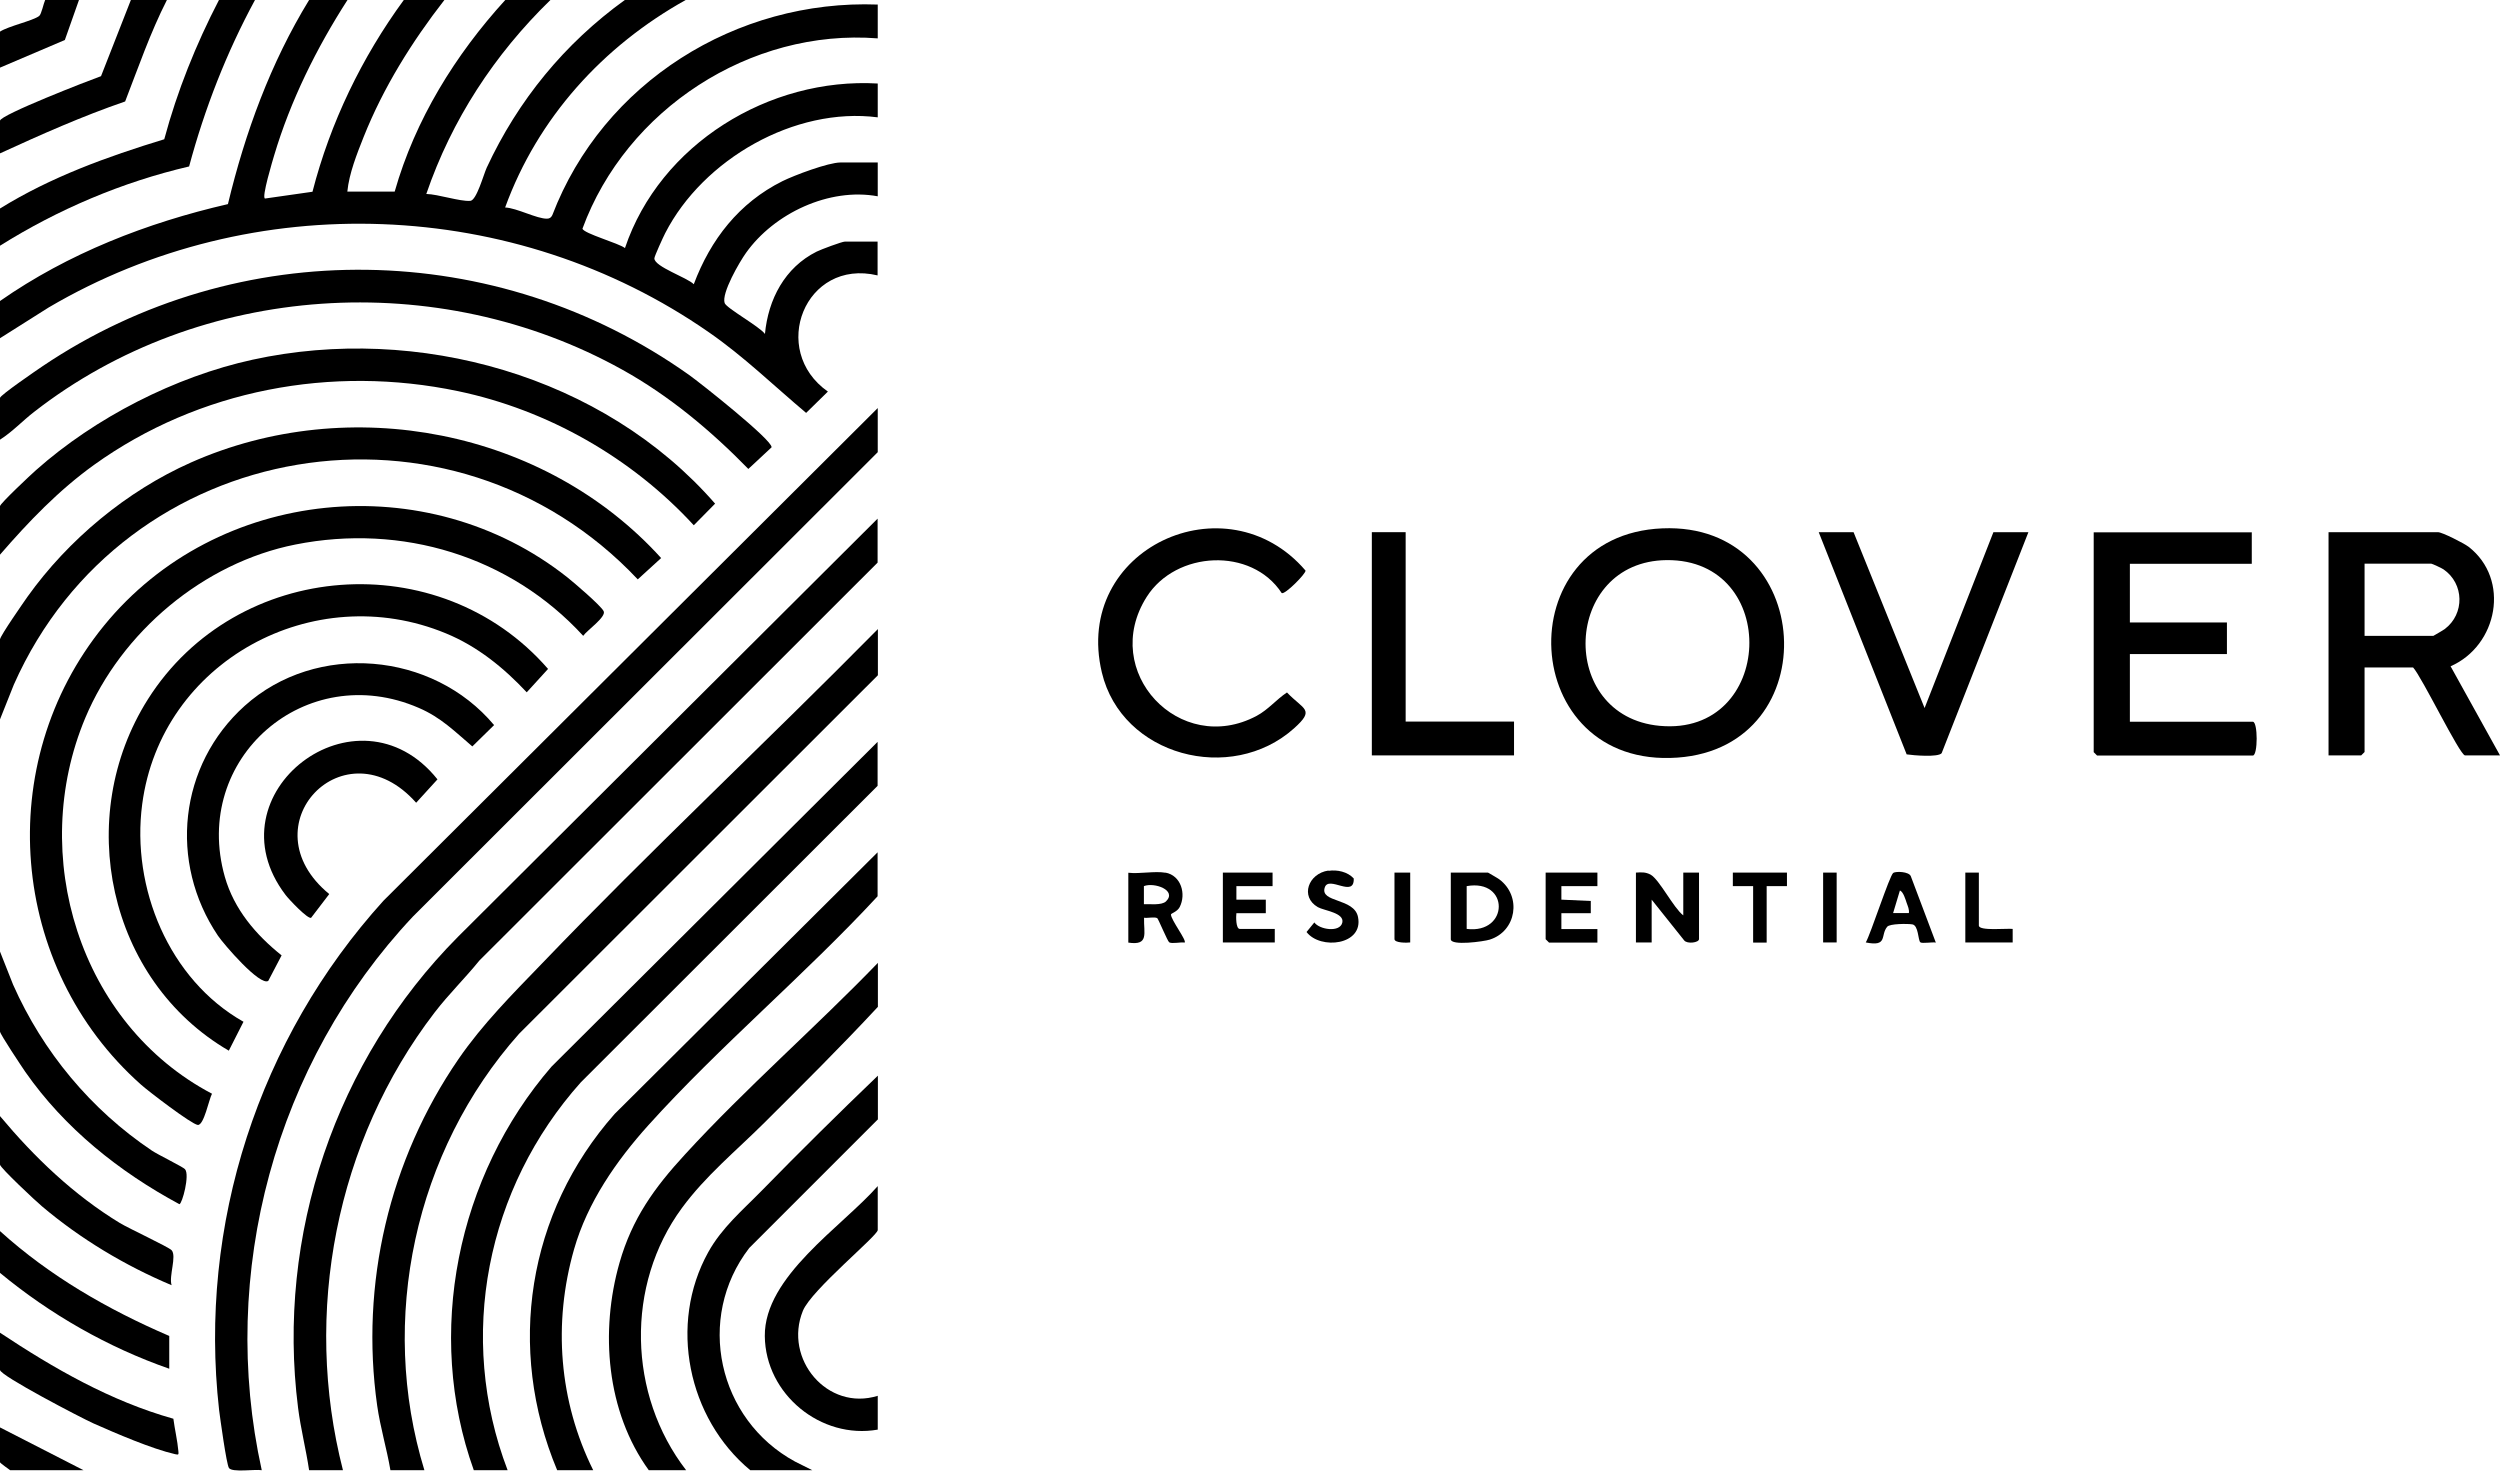
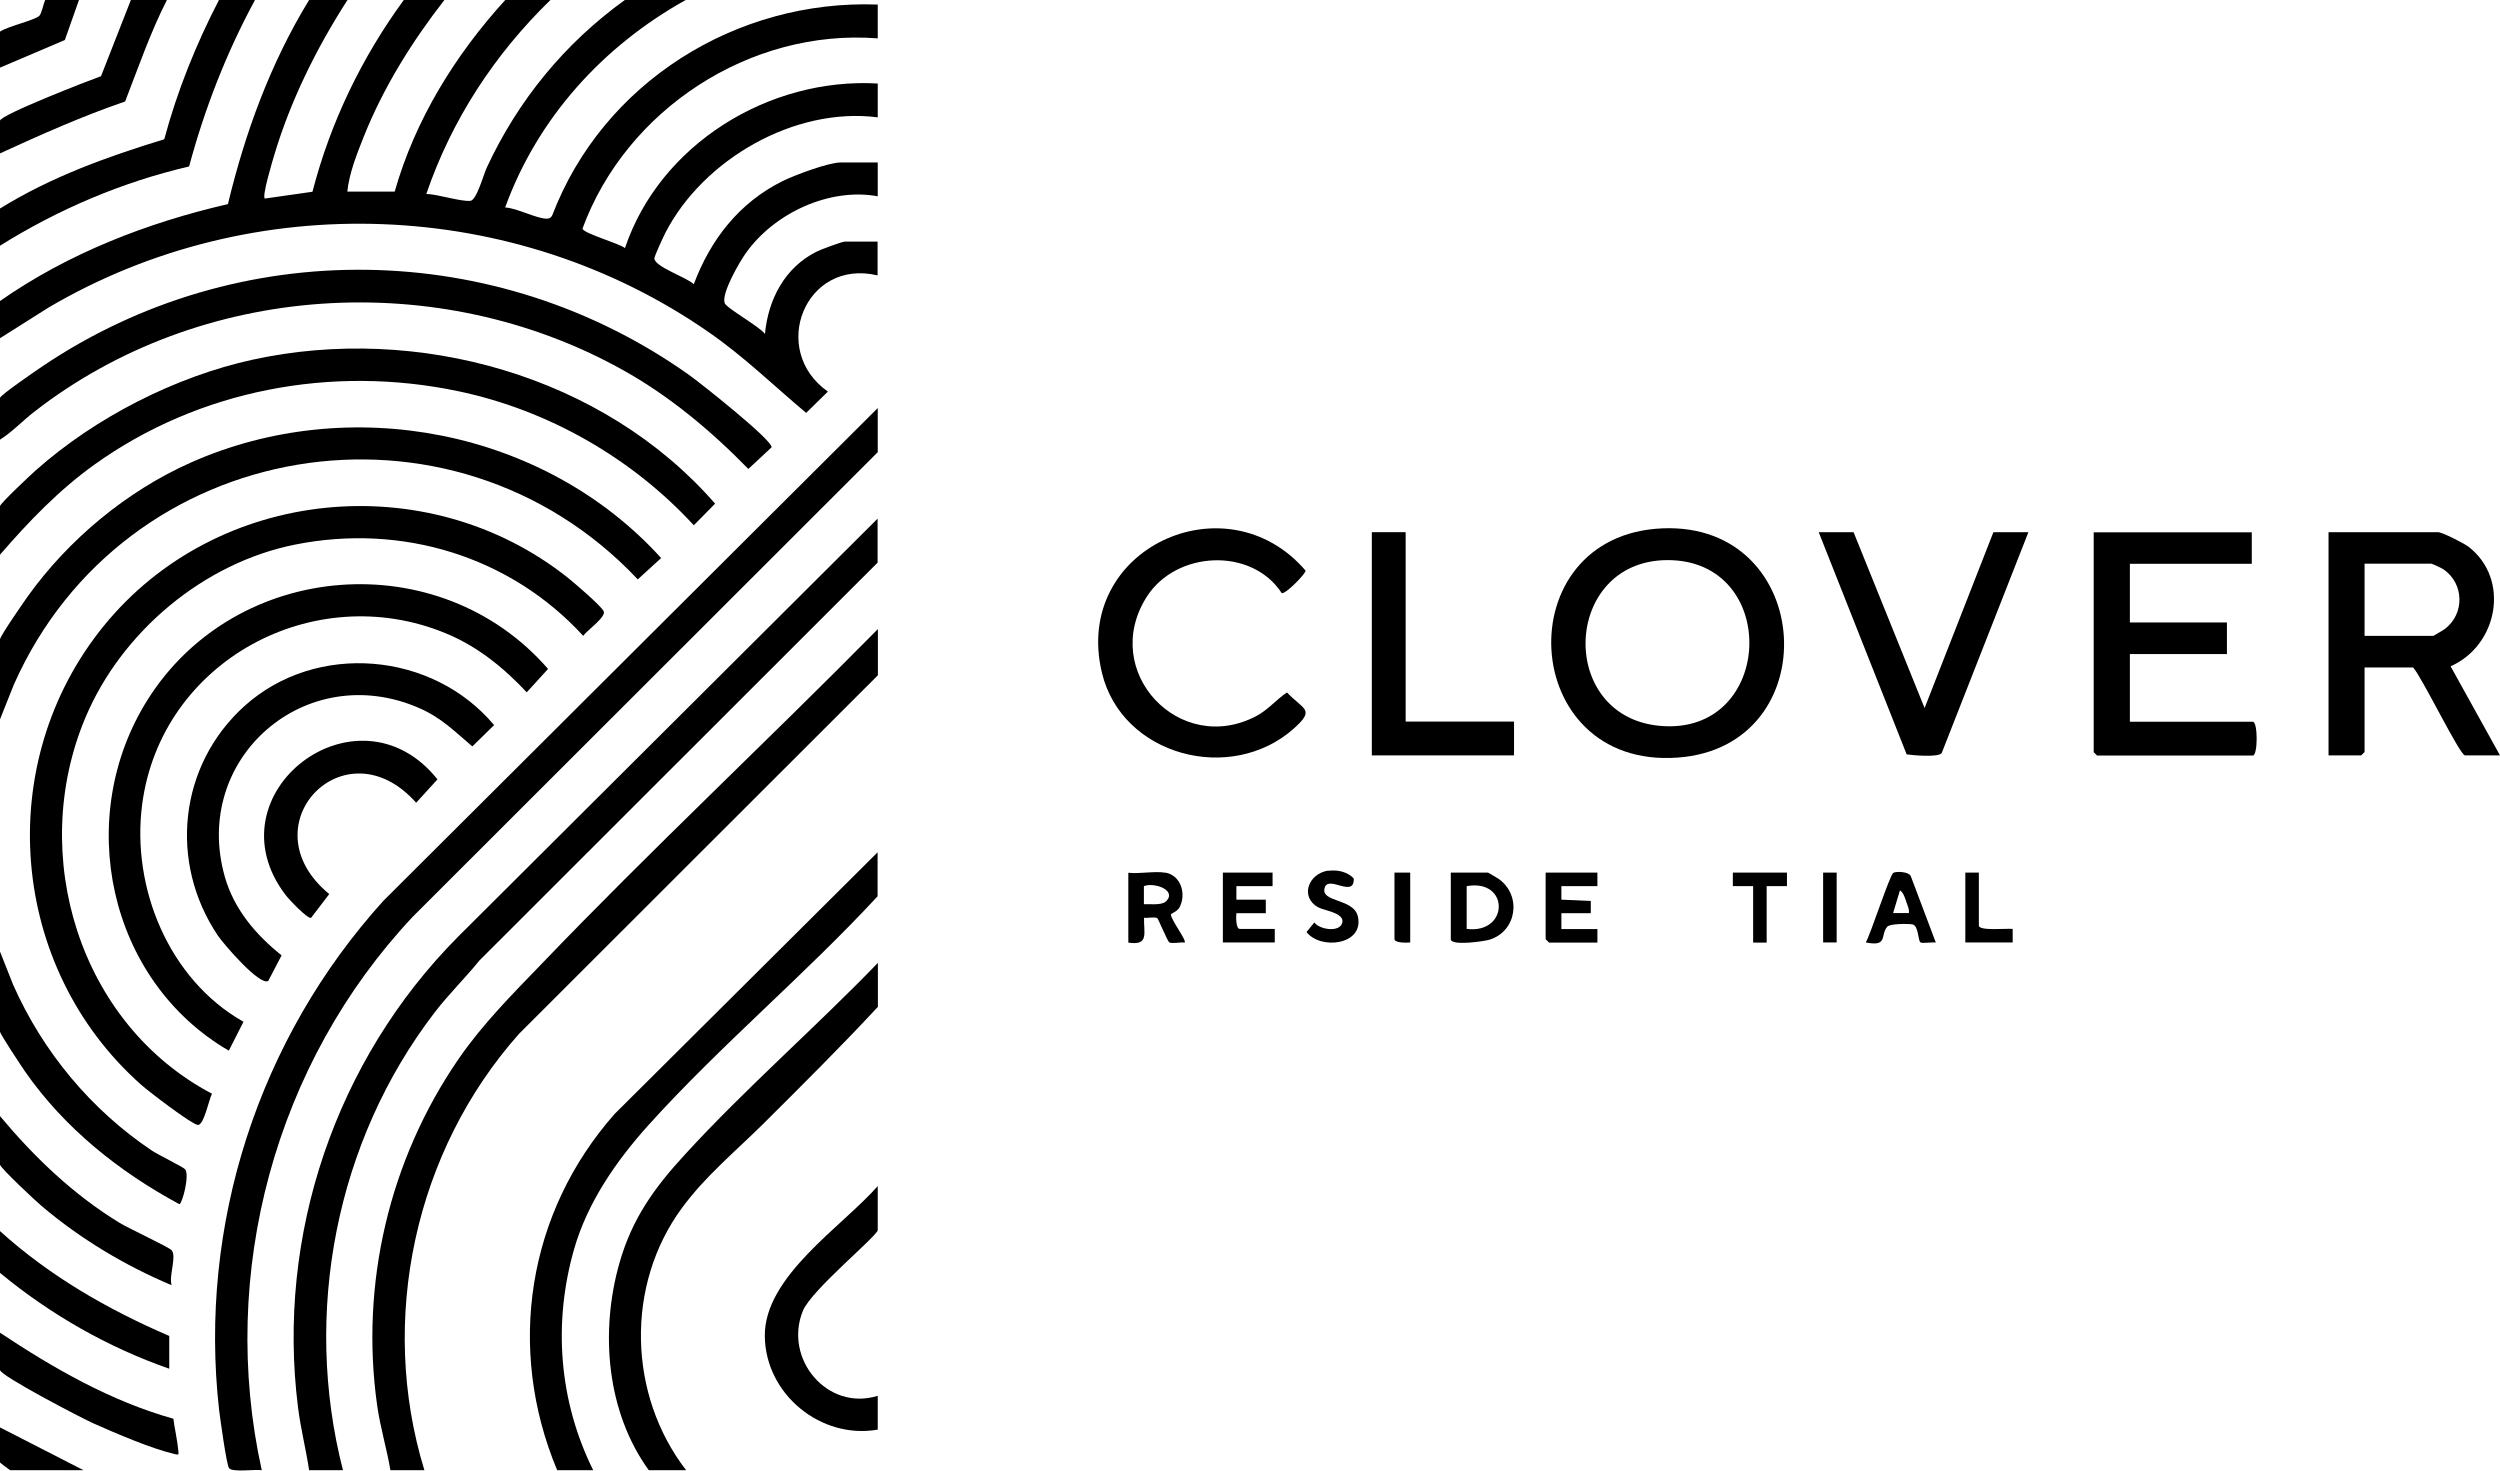
<svg xmlns="http://www.w3.org/2000/svg" id="Layer_1" version="1.1" viewBox="0 0 170.01 100">
  <path d="M23.63,0c-2.1,3.26-3.88,6.85-4.99,10.58-.07.24-.89,2.93-.61,2.92l3.22-.46c1.21-4.7,3.35-9.13,6.21-13.04h2.76c-2.21,2.84-4.15,5.95-5.49,9.31-.46,1.16-.99,2.49-1.11,3.72h3.22c1.39-4.89,4.12-9.3,7.52-13.03h3.07c-3.81,3.71-6.71,8.14-8.44,13.19.81.02,2.28.52,2.99.47.43-.03.9-1.78,1.12-2.26,2.13-4.58,5.29-8.44,9.39-11.4h4.14c-5.63,3.14-10.06,8.01-12.28,14.11.79.03,2.17.78,2.85.76.18,0,.28-.08.36-.24C41.01,5.61,50.07-.05,59.69.31v2.3c-8.67-.68-17.11,4.84-20.08,12.94.08.33,2.48.99,2.89,1.32,2.38-7.07,9.81-11.62,17.19-11.19v2.3c-5.65-.73-11.88,2.86-14.45,7.87-.13.25-.74,1.58-.74,1.72,0,.57,2.23,1.3,2.68,1.76,1.14-3.04,3.08-5.54,6.03-7.01.81-.4,3.12-1.27,3.95-1.27h2.53v2.3c-3.3-.61-7.05,1.16-8.96,3.85-.43.6-1.68,2.74-1.45,3.41.12.35,2.38,1.6,2.74,2.1.22-2.35,1.35-4.52,3.52-5.6.28-.14,1.72-.68,1.92-.68h2.22v2.3c-4.94-1.18-7.39,5.09-3.38,7.9l-1.48,1.45c-2.19-1.84-4.24-3.84-6.61-5.48-13.21-9.19-31.01-9.86-44.9-1.69L0,23v-2.53c4.64-3.24,9.99-5.32,15.5-6.59,1.17-4.87,2.9-9.6,5.52-13.88h2.61Z" />
  <path d="M17.34,0c-1.94,3.58-3.42,7.38-4.48,11.32C8.31,12.38,3.94,14.24,0,16.71v-2.53c3.45-2.14,7.3-3.53,11.17-4.71.88-3.28,2.16-6.46,3.72-9.47h2.46Z" />
  <path d="M11.35,0c-1.13,2.22-1.94,4.58-2.84,6.9C5.6,7.9,2.79,9.15,0,10.43v-2.22C0,7.82,6.05,5.47,6.87,5.18L8.9,0h2.46Z" />
  <path d="M5.37,0l-.96,2.72L0,4.6v-2.45c.59-.38,2.22-.73,2.66-1.06.16-.12.3-.85.41-1.09h2.3Z" />
  <path d="M59.69,30.75l-31.61,31.58c-9.36,9.95-13.24,24.25-10.28,37.65-.46-.08-2.01.17-2.23-.15-.17-.24-.6-3.39-.67-3.94-1.42-12.62,2.7-25.28,11.18-34.64L59.69,27.75v2.99Z" />
  <path d="M23.32,99.98h-2.3c-.21-1.42-.57-2.81-.75-4.24-1.49-11.74,2.57-23.67,10.87-32.03l28.54-28.44v2.99l-27.08,27.06c-.98,1.21-2.1,2.3-3.05,3.54-6.71,8.75-8.97,20.43-6.23,31.11Z" />
  <path d="M14.42,74.37c-.21.38-.55,2.17-.97,2.13s-3.37-2.3-3.86-2.74C.61,65.79-.53,51.89,7.06,42.56c7.69-9.45,21.98-10.85,31.52-3.3.45.36,2.27,1.91,2.47,2.3s-1.14,1.31-1.39,1.68c-4.97-5.42-12.34-7.65-19.57-6.21-6.25,1.24-11.84,5.95-14.29,11.79-3.91,9.32-.41,20.81,8.62,25.56Z" />
  <path d="M28.85,99.98h-2.3c-.25-1.47-.69-2.91-.9-4.39-1.17-8.26.82-16.72,5.53-23.57,1.62-2.36,3.67-4.42,5.65-6.47,7.44-7.76,15.32-15.12,22.87-22.77v3.14l-24.4,24.38c-7.09,7.97-9.58,19.44-6.44,29.68Z" />
-   <path d="M34.52,99.98h-2.3c-3.34-9.31-1.13-20.03,5.29-27.45l22.17-22.08v2.99l-20.18,20.16c-6.42,7.19-8.45,17.3-4.98,26.38Z" />
  <path d="M0,29.9v-2.84C0,26.88,2.53,25.15,2.9,24.9c13.34-8.98,30.87-8.69,43.95.59.75.53,5.7,4.45,5.62,4.93l-1.58,1.47c-2.55-2.61-5.38-4.98-8.59-6.76-12.51-6.95-28.66-5.94-39.98,2.88C1.53,28.62.85,29.36,0,29.9Z" />
  <path d="M16.56,69.48l-1,1.97c-8.23-4.79-10.57-15.89-5.5-23.9,6.02-9.5,19.84-10.54,27.21-2.06l-1.45,1.59c-1.56-1.67-3.36-3.13-5.5-4.01-8.99-3.72-19.37,1.9-20.65,11.62-.75,5.67,1.81,11.92,6.88,14.79Z" />
  <path d="M0,37.72v-3.3C0,34.25,2.14,32.24,2.45,31.97c4.02-3.57,9.47-6.36,14.73-7.51,11.22-2.45,23.87,1.09,31.45,9.79l-1.45,1.47c-4.21-4.58-9.92-7.84-16.03-9.12-8.59-1.8-17.63-.1-24.75,5.01C3.98,33.35,1.94,35.48,0,37.72Z" />
  <path d="M0,43.47c.09-.34,1.55-2.43,1.87-2.89,2.77-3.88,6.75-7.19,11.12-9.13,10.77-4.78,24.04-2.25,31.97,6.5l-1.59,1.45C30.73,25.98,8.44,29.64.94,46.56L0,48.92v-5.44Z" />
  <path d="M40.35,99.98h-2.46c-3.47-8.29-2.02-17.52,3.91-24.23l17.88-17.79v2.99c-4.93,5.33-10.74,10.19-15.58,15.56-2.19,2.43-4.15,5.26-5.06,8.44-1.44,5.04-1.03,10.33,1.3,15.03Z" />
  <path d="M113.05,35.93c10.42-.44,11.26,14.86,1.03,15.59-10.88.78-11.65-15.15-1.03-15.59ZM113.34,38.09c-7.07.07-7.47,10.63-.47,11.27,7.82.72,8.26-11.34.47-11.27Z" />
  <path d="M170.01,51.37h-2.38c-.35,0-2.94-5.35-3.53-5.98h-3.3v5.75l-.23.23h-2.22v-15.18h7.44c.29,0,1.76.75,2.08.99,2.86,2.22,1.99,6.72-1.22,8.13l3.36,6.06ZM160.8,43.24h4.68s.65-.37.77-.46c1.37-1.03,1.33-3.09-.08-4.06-.11-.08-.78-.39-.84-.39h-4.53v4.91Z" />
  <path d="M153.13,36.19v2.15h-8.29v3.99h6.6v2.15h-6.6v4.6h8.36c.35,0,.35,2.3,0,2.3h-10.59l-.23-.23v-14.95h10.74Z" />
  <path d="M46.65,99.98h-2.53c-2.89-3.99-3.32-9.45-1.99-14.11.86-3.01,2.37-5.1,4.45-7.36,4.11-4.49,8.88-8.64,13.12-13.03v2.99c-2.51,2.7-5.13,5.3-7.74,7.9-1.9,1.89-3.97,3.58-5.58,5.77-3.86,5.24-3.68,12.71.28,17.84Z" />
  <path d="M18.25,66.7c-.56.4-3.06-2.52-3.43-3.07-3.36-4.99-2.66-11.6,1.82-15.63,4.88-4.38,12.79-3.68,16.96,1.31l-1.48,1.45c-1.21-1.03-2.13-1.97-3.64-2.62-7.68-3.33-15.48,3.42-13.19,11.49.63,2.21,2.11,3.94,3.86,5.34l-.91,1.74Z" />
  <path d="M87.16,40.33c-2.05-3.14-7.19-2.88-9.18.26-3.22,5.08,2.26,10.88,7.48,8.09.8-.43,1.33-1.11,2.06-1.59,1.13,1.19,1.94,1.13.48,2.44-4.28,3.83-11.72,1.88-13.07-3.8-2-8.42,8.47-13.21,13.85-6.93.06.18-1.41,1.67-1.62,1.53Z" />
  <path d="M126.05,36.19l4.83,11.96,4.68-11.96h2.38l-5.9,15.03c-.24.29-1.92.15-2.38.08l-5.98-15.11h2.38Z" />
-   <path d="M59.69,76.13l-8.74,8.74c-3.67,4.77-2.13,11.67,3.11,14.52l1.18.59h-4.22c-4.25-3.53-5.57-9.93-2.86-14.82.93-1.68,2.34-2.86,3.64-4.19,2.59-2.65,5.23-5.26,7.9-7.82v2.99Z" />
  <polygon points="95.59 36.19 95.59 49.07 102.96 49.07 102.96 51.37 93.29 51.37 93.29 36.19 95.59 36.19" />
  <path d="M59.69,94.92v2.3c-3.86.68-7.64-2.4-7.68-6.36-.04-4.06,5.24-7.43,7.68-10.2v2.99c0,.38-4.52,4.08-5.09,5.49-1.33,3.27,1.67,6.85,5.09,5.78Z" />
  <path d="M21.17,62.41c-.21.15-1.56-1.29-1.75-1.55-5.25-6.89,4.9-14.66,10.33-7.86l-1.45,1.59c-4.84-5.46-11.57,1.56-5.91,6.21l-1.23,1.61Z" />
  <path d="M0,64.71l.89,2.25c2.02,4.56,5.29,8.5,9.43,11.28.43.29,2.12,1.11,2.26,1.27.34.38-.19,2.36-.38,2.38-4.09-2.2-7.81-5.17-10.48-9C1.48,72.54,0,70.32,0,70.15v-5.44Z" />
  <path d="M0,75.9c2.34,2.8,5.01,5.36,8.15,7.27.61.37,3.32,1.63,3.52,1.85.36.4-.2,1.77,0,2.38-3.16-1.33-6.2-3.15-8.82-5.37C2.47,81.72,0,79.4,0,79.2v-3.3Z" />
  <path d="M11.51,93.08C7.33,91.62,3.41,89.38,0,86.56v-2.84c3.38,3.06,7.33,5.33,11.51,7.13v2.22Z" />
  <path d="M0,90.63c3.66,2.43,7.52,4.65,11.79,5.85.09.7.28,1.5.34,2.2.02.23.03.27-.22.21-1.58-.36-4.04-1.42-5.57-2.1C5.56,96.44,0,93.55,0,93.16v-2.53Z" />
-   <path d="M111.24,59.34c.38-.02.65-.05,1.01.14.6.34,1.56,2.27,2.22,2.77v-2.91h1.07v4.52c0,.25-.81.35-1.01.09l-2.21-2.77v2.91h-1.07v-4.75Z" />
  <path d="M98.66,59.34h2.53s.65.37.77.46c1.54,1.15,1.17,3.53-.66,4.1-.37.12-2.64.44-2.64-.03v-4.52ZM99.74,60.26v2.91c2.89.36,2.93-3.43,0-2.91Z" />
  <path d="M79.25,59.34c1.07.19,1.43,1.46.97,2.35-.17.32-.59.42-.59.5,0,.37,1.09,1.77.93,1.91-.27-.05-.86.1-1.05-.02-.11-.07-.74-1.59-.81-1.64-.18-.11-.65.01-.9-.03-.03,1.05.36,1.91-1.07,1.69v-4.75c.77.09,1.8-.13,2.53,0ZM79.29,61.3c.78-.76-.8-1.32-1.5-1.04v1.23c.4-.02,1.2.09,1.5-.19Z" />
  <polygon points="108.63 59.34 108.63 60.26 106.18 60.26 106.18 61.18 108.18 61.27 108.18 62.1 106.18 62.1 106.18 63.18 108.63 63.18 108.63 64.1 105.34 64.1 105.11 63.87 105.11 59.34 108.63 59.34" />
  <path d="M86.54,59.34v.92h-2.46v.92s2,0,2,0v.92s-2,0-2,0c-.03.22-.04,1.07.23,1.07h2.38v.92h-3.53v-4.75h3.38Z" />
  <path d="M131.65,64.1c-.24-.05-.94.08-1.06-.02-.16-.14-.12-1.16-.55-1.22-.34-.05-1.52-.05-1.7.16-.49.58.07,1.38-1.46,1.07.33-.56,1.63-4.58,1.87-4.73.19-.12,1.06-.09,1.19.22l1.7,4.51ZM129.81,62.1c.04-.25-.07-.47-.15-.7-.07-.21-.23-.77-.46-.84l-.46,1.53h1.07Z" />
  <path d="M90.34,59.22c.59-.09,1.3.06,1.72.52.05,1.36-1.7-.23-1.97.61-.35,1.05,2,.7,2.26,2.01.39,1.91-2.56,2.25-3.5,1.02l.53-.65c.35.49,1.73.7,1.9.02s-1.24-.82-1.66-1.06c-1.23-.71-.65-2.29.72-2.49Z" />
  <path d="M0,97.07l5.68,2.91H.69S0,99.49,0,99.44v-2.38Z" />
  <polygon points="121.52 59.34 121.52 60.26 120.14 60.26 120.14 64.1 119.22 64.1 119.22 60.26 117.84 60.26 117.84 59.34 121.52 59.34" />
  <path d="M134.57,59.34v3.6c0,.39,1.93.18,2.3.23v.92h-3.22v-4.75h.92Z" />
  <path d="M95.9,59.34v4.75c-.22.03-1.07.04-1.07-.23v-4.52h1.07Z" />
  <rect x="123.98" y="59.34" width=".92" height="4.75" />
</svg>